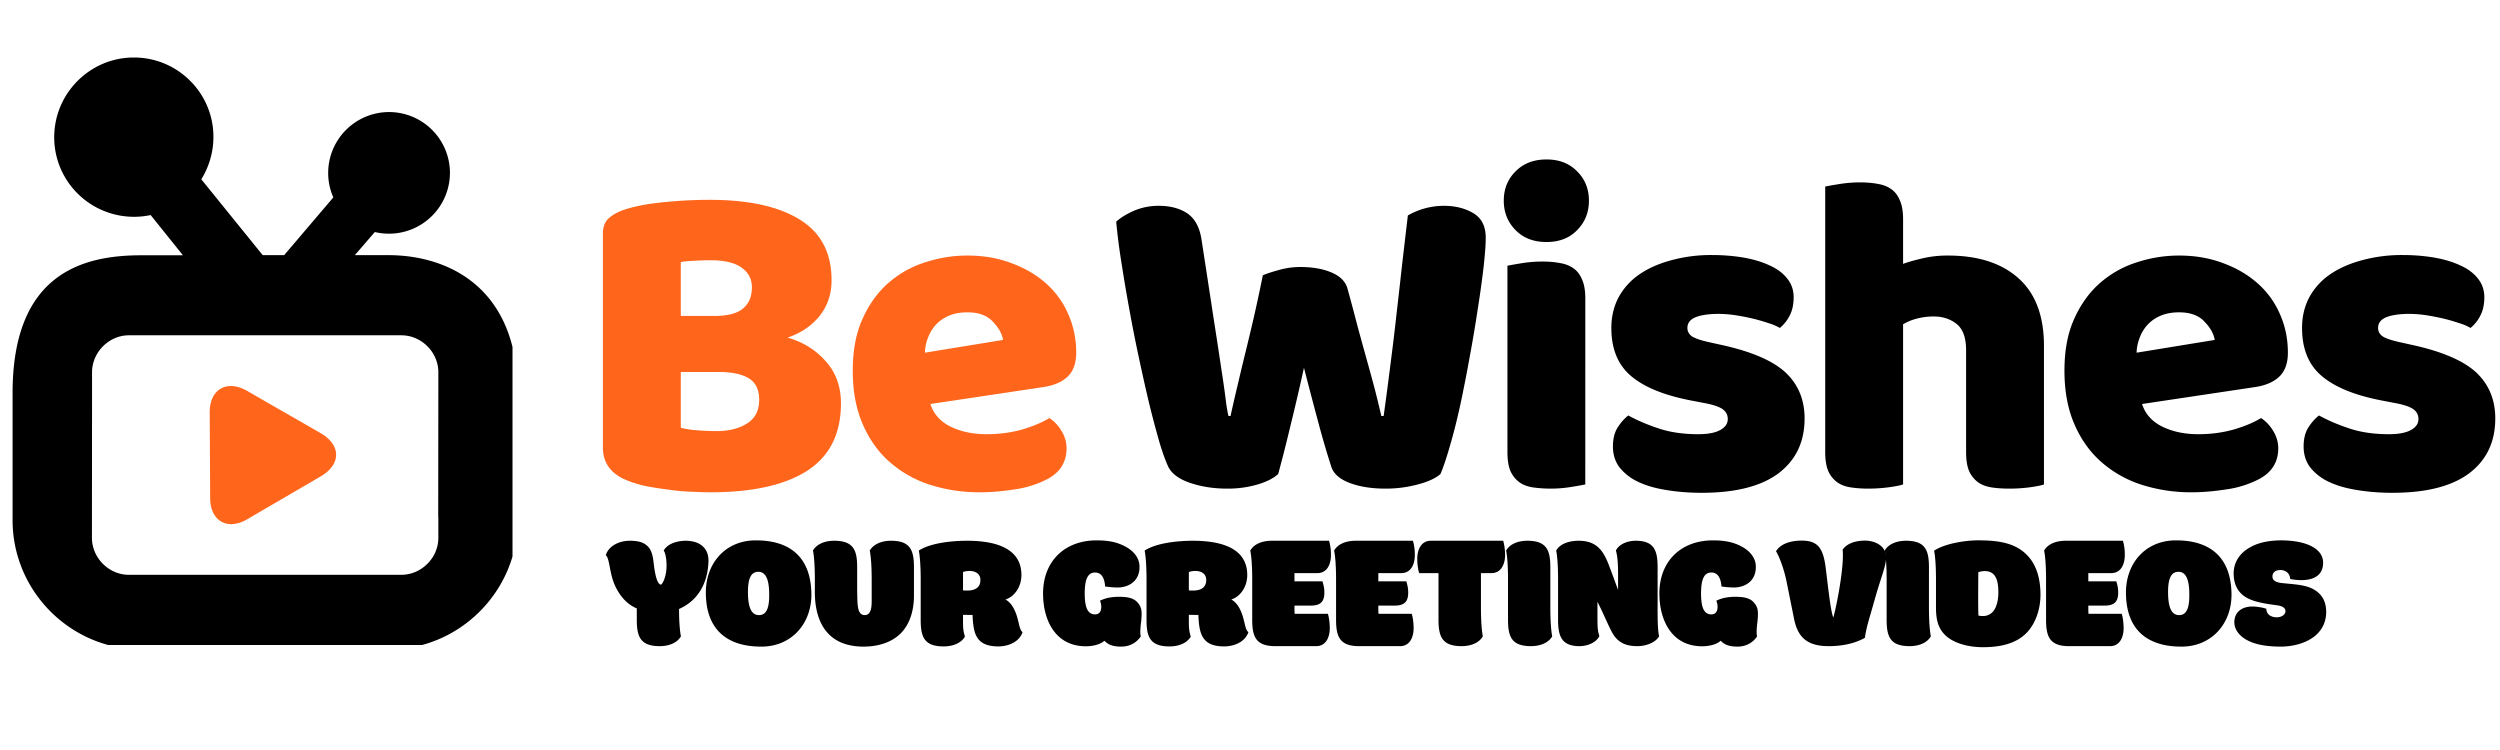
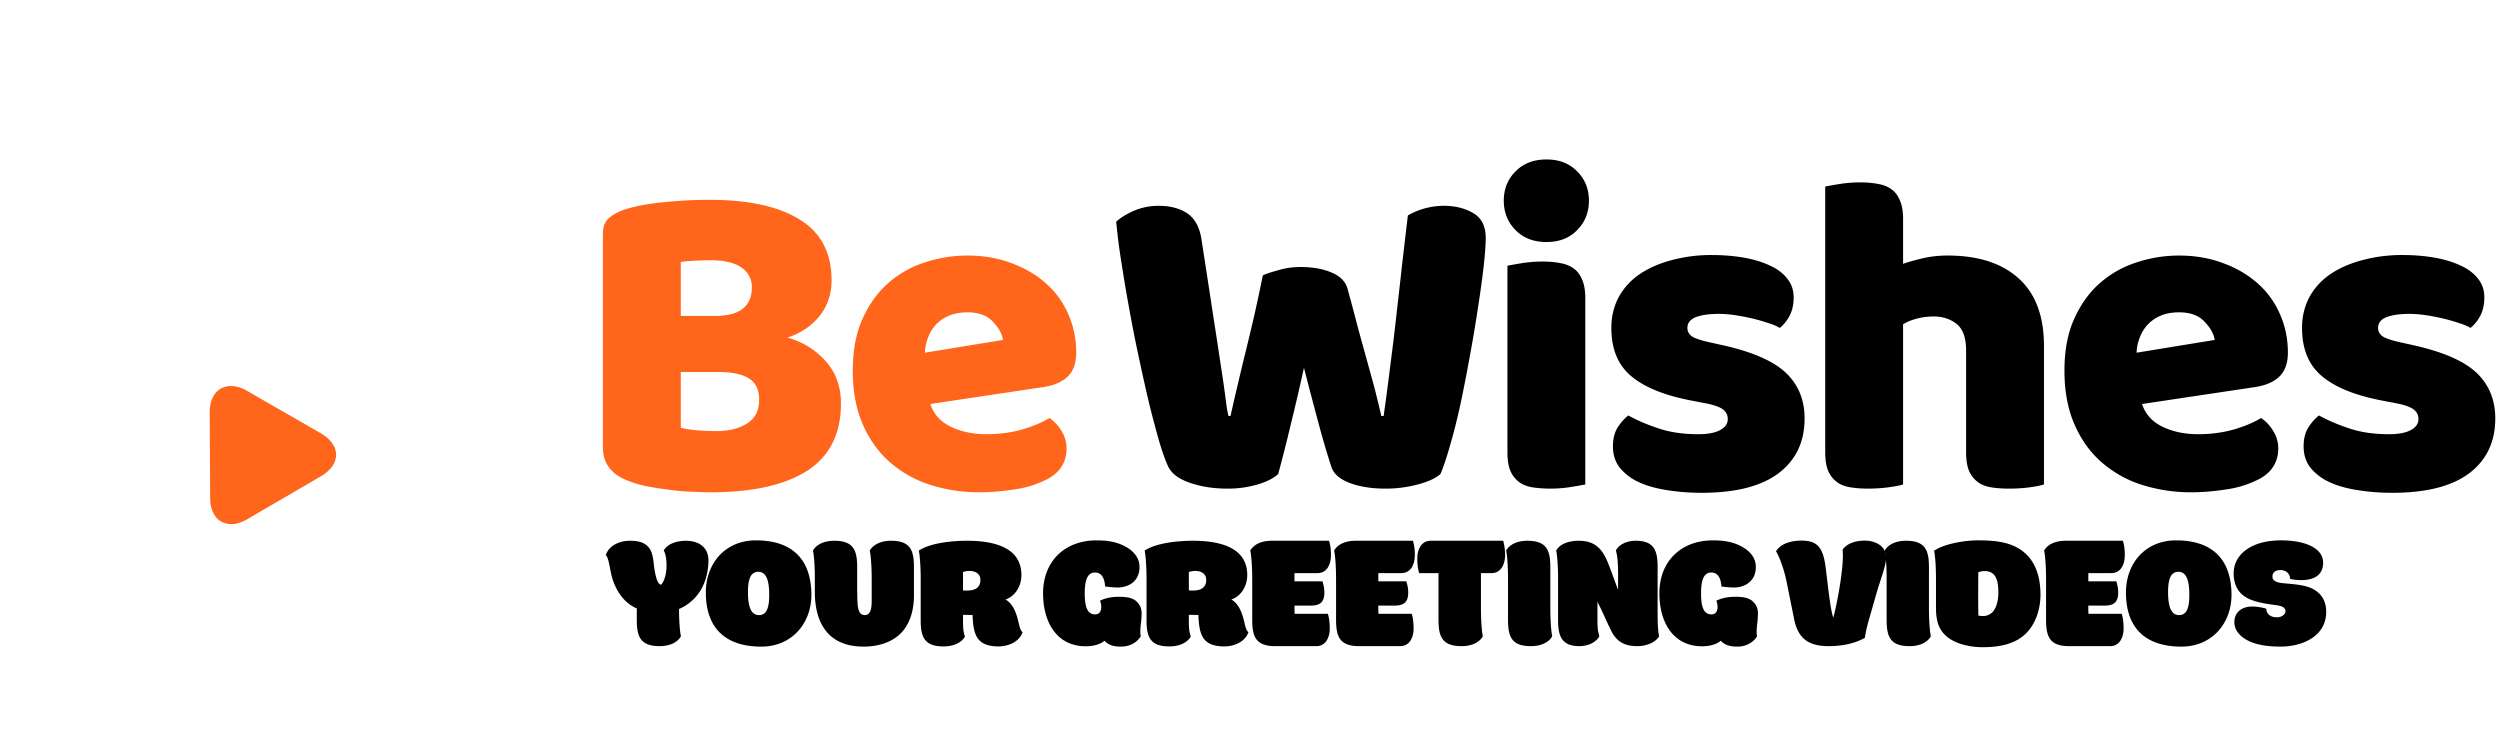
<svg xmlns="http://www.w3.org/2000/svg" version="1.0" height="60" viewBox="0 0 150 45" width="200">
  <defs>
    <clipPath id="a">
-       <path d="M.75 3.45h30V38.7h-30Zm0 0" />
-     </clipPath>
+       </clipPath>
  </defs>
  <g clip-path="url(#a)">
    <path d="M23.305 15.309h-2.016l1.2-1.387a3.66 3.66 0 0 0 4.508-3.527 3.656 3.656 0 0 0-3.653-3.672 3.657 3.657 0 0 0-3.653 3.629A3.61 3.61 0 0 0 20 11.844l-2.95 3.465h-1.288l-3.684-4.551c.465-.75.719-1.613.727-2.504A4.729 4.729 0 0 0 11.43 4.87 4.752 4.752 0 0 0 8.03 3.45c-2.617 0-4.758 2.13-4.777 4.75a4.751 4.751 0 0 0 1.379 3.387 4.796 4.796 0 0 0 4.406 1.316l1.938 2.414h-2.47C5.013 15.31.755 16.363.755 23.582v7.629c0 4.27 3.488 7.758 7.758 7.758h14.793c4.261 0 7.758-3.489 7.758-7.758v-7.629c0-6.414-4.266-8.273-7.758-8.273Zm.777 19.18H7.734c-1.203 0-2.218-1.016-2.218-2.22l.007-8.687v-1.324c.047-1.168 1.04-2.14 2.211-2.14h16.348c1.203 0 2.219 1.015 2.219 2.218l-.008 8.691h.008v1.243c0 1.203-1.016 2.218-2.219 2.218Zm0 0" />
  </g>
  <path d="m12.61 29.875-.028-5.125c-.008-1.41 1.047-1.988 2.254-1.293 1.203.7 3.21 1.84 4.414 2.54 1.203.698 1.23 1.847.031 2.562-1.199.71-3.222 1.875-4.422 2.582-1.191.714-2.246.14-2.25-1.266ZM40.847 25.662c.258.074.586.125.985.156.406.031.789.047 1.156.047.738 0 1.348-.149 1.828-.453.488-.301.734-.774.734-1.422 0-.602-.203-1.032-.609-1.282-.406-.257-1.023-.39-1.844-.39h-2.25Zm0-6.704h2c.79 0 1.364-.144 1.72-.437.362-.29.546-.719.546-1.281 0-.5-.211-.895-.625-1.188-.406-.289-1.027-.437-1.86-.437-.273 0-.59.011-.953.031-.355.012-.632.04-.828.078Zm1.782 10.579c-.305 0-.668-.012-1.094-.032a11.694 11.694 0 0 1-1.297-.109c-.45-.055-.898-.121-1.344-.203a6.493 6.493 0 0 1-1.203-.344c-1.012-.383-1.516-1.05-1.516-2V14.021c0-.383.102-.68.313-.89.219-.208.508-.38.875-.516.625-.219 1.398-.375 2.328-.469a26.78 26.78 0 0 1 2.89-.156c2.344 0 4.145.398 5.407 1.187 1.27.781 1.906 1.996 1.906 3.64 0 .825-.242 1.54-.719 2.141-.48.594-1.12 1.028-1.921 1.297.914.262 1.675.73 2.28 1.407.614.68.923 1.527.923 2.546 0 1.813-.672 3.157-2.016 4.032-1.344.863-3.281 1.297-5.812 1.297ZM58.807 29.537a9.702 9.702 0 0 1-3.016-.454 6.794 6.794 0 0 1-2.406-1.359c-.687-.601-1.23-1.363-1.625-2.281-.398-.914-.594-1.985-.594-3.203 0-1.219.196-2.258.594-3.125.395-.875.91-1.586 1.547-2.14a6.135 6.135 0 0 1 2.203-1.235 8.06 8.06 0 0 1 2.531-.407c.97 0 1.848.153 2.641.454.8.293 1.488.695 2.062 1.203a5.17 5.17 0 0 1 1.344 1.843c.32.711.485 1.485.485 2.329 0 .625-.172 1.105-.516 1.437-.344.324-.828.531-1.453.625l-6.781 1.016c.195.605.601 1.058 1.218 1.36.625.304 1.344.452 2.157.452.75 0 1.457-.094 2.125-.281.664-.195 1.21-.426 1.64-.688.29.188.535.45.735.782.195.324.296.668.296 1.031 0 .824-.382 1.437-1.14 1.844a6.12 6.12 0 0 1-1.985.625c-.73.113-1.417.172-2.062.172Zm-.766-10.797c-.437 0-.82.074-1.14.218a2.248 2.248 0 0 0-.782.563c-.199.23-.351.492-.453.781a2.65 2.65 0 0 0-.172.86l4.688-.766c-.055-.363-.258-.727-.61-1.094-.343-.375-.855-.562-1.53-.562Zm0 0" fill="#ff651b" />
  <path d="M75.77 16.521c.195-.094.507-.195.937-.313a4.635 4.635 0 0 1 1.312-.187c.758 0 1.395.117 1.907.344.52.23.832.562.937 1 .207.75.395 1.453.563 2.11.175.648.347 1.273.515 1.874.164.594.328 1.184.485 1.766.156.586.304 1.199.453 1.843h.14c.157-1.125.297-2.19.422-3.203.133-1.02.254-2.02.36-3 .113-.976.222-1.945.328-2.906.113-.969.226-1.941.343-2.922a4.336 4.336 0 0 1 2.172-.578c.676 0 1.258.149 1.75.438.5.293.75.789.75 1.484 0 .398-.043.969-.125 1.719-.086.742-.199 1.57-.343 2.484a81.224 81.224 0 0 1-.485 2.89c-.18 1-.367 1.962-.562 2.876-.2.918-.407 1.746-.625 2.484-.211.742-.403 1.313-.578 1.719-.282.25-.735.46-1.36.625a7.45 7.45 0 0 1-1.922.25c-.855 0-1.578-.117-2.172-.344-.593-.226-.96-.55-1.093-.969a51.695 51.695 0 0 1-.766-2.609 284.035 284.035 0 0 1-.875-3.328 135.712 135.712 0 0 1-.812 3.484 90.248 90.248 0 0 1-.735 2.89c-.273.25-.683.462-1.234.626a6.353 6.353 0 0 1-1.813.25c-.824 0-1.57-.117-2.234-.344-.668-.226-1.106-.55-1.313-.969-.156-.332-.335-.82-.53-1.468a65.116 65.116 0 0 1-.595-2.235c-.199-.832-.402-1.734-.609-2.703a84.89 84.89 0 0 1-.578-2.906 98.71 98.71 0 0 1-.484-2.844 37.813 37.813 0 0 1-.329-2.547c.258-.238.614-.457 1.063-.656a3.744 3.744 0 0 1 1.484-.297c.696 0 1.27.152 1.72.453.444.305.726.809.843 1.516.289 1.875.531 3.437.719 4.687.195 1.243.351 2.262.468 3.063.125.793.211 1.406.266 1.844.05.437.11.789.172 1.046h.125c.164-.738.32-1.414.469-2.03.144-.626.296-1.255.453-1.891.156-.633.316-1.313.484-2.032.164-.726.344-1.554.531-2.484ZM90.227 12.037c0-.696.234-1.282.703-1.75.469-.477 1.086-.72 1.86-.72.769 0 1.382.243 1.843.72.469.468.703 1.054.703 1.75 0 .699-.234 1.289-.703 1.765-.46.48-1.074.719-1.844.719-.773 0-1.39-.238-1.859-.719-.469-.476-.703-1.066-.703-1.765Zm4.89 17.03c-.199.04-.496.095-.89.157a7.64 7.64 0 0 1-2.281.016c-.325-.055-.594-.16-.813-.328a1.667 1.667 0 0 1-.515-.672c-.118-.29-.172-.664-.172-1.125V15.943c.207-.04.504-.094.89-.156a7.69 7.69 0 0 1 1.203-.094c.407 0 .766.031 1.079.094.32.054.593.164.812.328.219.156.383.383.5.672.125.28.188.652.188 1.109ZM108.275 25.115c0 1.398-.523 2.492-1.562 3.281-1.043.781-2.578 1.172-4.61 1.172-.773 0-1.492-.059-2.156-.172-.656-.105-1.219-.273-1.687-.5a3.1 3.1 0 0 1-1.094-.86c-.262-.35-.39-.769-.39-1.25 0-.437.085-.804.265-1.109.187-.3.406-.55.656-.75.531.293 1.14.555 1.828.781.688.231 1.477.344 2.375.344.57 0 1.008-.082 1.313-.25.3-.164.453-.383.453-.656 0-.258-.11-.46-.328-.61-.219-.144-.59-.265-1.11-.359l-.812-.156c-1.594-.313-2.781-.8-3.563-1.469-.78-.664-1.172-1.625-1.172-2.875 0-.676.145-1.289.438-1.844a3.97 3.97 0 0 1 1.25-1.375c.531-.363 1.164-.644 1.906-.843a9.063 9.063 0 0 1 2.453-.313c.676 0 1.313.055 1.907.156.593.106 1.109.262 1.546.47.446.198.797.46 1.047.78.258.313.391.688.391 1.125 0 .43-.078.793-.234 1.094a2.33 2.33 0 0 1-.594.75 3.022 3.022 0 0 0-.656-.281 10.812 10.812 0 0 0-.97-.281 13.386 13.386 0 0 0-1.046-.203 7.016 7.016 0 0 0-.984-.079c-.606 0-1.075.07-1.407.204-.324.136-.484.351-.484.64 0 .2.086.367.266.5.187.125.539.246 1.062.36l.844.187c1.758.399 3.008.95 3.75 1.656.738.711 1.11 1.621 1.11 2.735ZM122.638 29.068c-.18.062-.465.117-.86.172a9.63 9.63 0 0 1-1.218.078c-.407 0-.774-.027-1.094-.078-.324-.055-.594-.16-.813-.328a1.667 1.667 0 0 1-.515-.672c-.118-.29-.172-.664-.172-1.125V21.02c0-.75-.188-1.273-.563-1.578-.375-.3-.836-.453-1.375-.453a3.9 3.9 0 0 0-1.062.14 3.028 3.028 0 0 0-.781.328v9.61c-.188.062-.48.117-.875.172-.387.05-.793.078-1.22.078a6.91 6.91 0 0 1-1.077-.078c-.325-.055-.594-.16-.813-.328a1.667 1.667 0 0 1-.515-.672c-.118-.29-.172-.664-.172-1.125V11.193c.195-.04.492-.094.89-.156a7.69 7.69 0 0 1 1.203-.094c.395 0 .754.031 1.079.094.32.054.593.164.812.328.219.156.383.383.5.672.125.28.188.652.188 1.109v2.687c.238-.093.597-.195 1.078-.312a6.476 6.476 0 0 1 1.61-.188c1.812 0 3.222.454 4.233 1.36 1.02.906 1.532 2.262 1.532 4.062ZM131.507 29.537a9.702 9.702 0 0 1-3.015-.454 6.794 6.794 0 0 1-2.407-1.359c-.687-.601-1.23-1.363-1.625-2.281-.398-.914-.593-1.985-.593-3.203 0-1.219.195-2.258.593-3.125.395-.875.91-1.586 1.547-2.14a6.135 6.135 0 0 1 2.203-1.235 8.06 8.06 0 0 1 2.532-.407c.968 0 1.847.153 2.64.454.801.293 1.489.695 2.063 1.203a5.17 5.17 0 0 1 1.344 1.843c.32.711.484 1.485.484 2.329 0 .625-.172 1.105-.516 1.437-.343.324-.828.531-1.453.625l-6.781 1.016c.195.605.602 1.058 1.219 1.36.625.304 1.343.452 2.156.452.75 0 1.457-.094 2.125-.281.664-.195 1.21-.426 1.64-.688.29.188.536.45.735.782.195.324.297.668.297 1.031 0 .824-.383 1.437-1.14 1.844a6.12 6.12 0 0 1-1.985.625c-.73.113-1.418.172-2.063.172Zm-.765-10.797c-.438 0-.82.074-1.14.218a2.248 2.248 0 0 0-.782.563c-.2.23-.352.492-.453.781a2.65 2.65 0 0 0-.172.86l4.687-.766c-.054-.363-.257-.727-.609-1.094-.344-.375-.855-.562-1.531-.562ZM149.716 25.115c0 1.398-.523 2.492-1.562 3.281-1.043.781-2.578 1.172-4.61 1.172-.773 0-1.492-.059-2.156-.172-.656-.105-1.218-.273-1.687-.5a3.1 3.1 0 0 1-1.094-.86c-.262-.35-.39-.769-.39-1.25 0-.437.085-.804.265-1.109.188-.3.406-.55.656-.75.532.293 1.141.555 1.828.781.688.231 1.477.344 2.375.344.57 0 1.008-.082 1.313-.25.3-.164.453-.383.453-.656 0-.258-.11-.46-.328-.61-.219-.144-.59-.265-1.11-.359l-.812-.156c-1.594-.313-2.781-.8-3.562-1.469-.782-.664-1.172-1.625-1.172-2.875 0-.676.144-1.289.437-1.844a3.97 3.97 0 0 1 1.25-1.375c.531-.363 1.164-.644 1.906-.843a9.063 9.063 0 0 1 2.454-.313c.675 0 1.312.055 1.906.156.594.106 1.11.262 1.547.47.445.198.797.46 1.047.78.257.313.39.688.39 1.125 0 .43-.078.793-.234 1.094a2.33 2.33 0 0 1-.594.75 3.022 3.022 0 0 0-.656-.281 10.812 10.812 0 0 0-.969-.281 13.386 13.386 0 0 0-1.047-.203 7.016 7.016 0 0 0-.984-.079c-.606 0-1.074.07-1.406.204-.325.136-.485.351-.485.64 0 .2.086.367.266.5.187.125.539.246 1.062.36l.844.187c1.758.399 3.008.95 3.75 1.656.738.711 1.11 1.621 1.11 2.735ZM40.743 36.539c1.18-.52 1.73-1.606 1.765-2.864.008-.386-.113-.675-.324-.878-.254-.247-.633-.352-1.062-.352-.555.012-1.082.195-1.301.59.125.156.219.754.148 1.254-.035.3-.156.66-.304.793-.211-.02-.325-.477-.395-.922-.082-.457-.055-1.028-.406-1.38-.239-.237-.563-.335-1.07-.335-.59 0-1.258.266-1.45.871.176.098.219.719.367 1.281.188.73.66 1.493 1.344 1.836a.677.677 0 0 0 .152.07v.676c0 1.02.211 1.59 1.38 1.59.542 0 1.042-.191 1.269-.59-.059-.28-.113-.832-.113-1.64Zm0 0" />
  <path d="M45.687 38.797c1.82 0 3.031-1.407 2.996-3.188-.055-2.977-2.328-3.187-3.336-3.187-1.836 0-3.023 1.394-2.996 3.187.035 2.977 2.336 3.188 3.336 3.188Zm-.176-4.489c.45.008.633.492.64 1.301.02.91-.183 1.309-.628 1.297-.45-.008-.633-.488-.645-1.297-.015-.914.188-1.309.633-1.3ZM48.778 33.035c.063.281.113.894.113 1.73v.817c.02 1.906.887 3.215 2.918 3.215 1.035 0 1.88-.344 2.38-.957.464-.57.667-1.352.648-2.231v-1.574c0-1.016-.211-1.59-1.38-1.59-.542 0-1.042.195-1.273.59.063.281.117.894.117 1.73v1.266c0 .324-.011.875-.414.875h-.027c-.457-.024-.41-.711-.43-1.516v-1.355c0-1.008-.21-1.59-1.379-1.59-.55 0-1.054.195-1.273.59ZM58.352 36.898c.05 1.106.191 1.887 1.554 1.887.579 0 1.254-.262 1.45-.86-.23-.132-.211-.796-.504-1.359-.059-.133-.227-.43-.524-.598.5-.148.957-.718.957-1.468 0-1.774-1.89-2.055-3.27-2.055-.843 0-2.167.117-2.886.59.059.281.113.914.113 1.746v2.418c0 1.016.211 1.586 1.38 1.586.542 0 1.042-.192 1.273-.586-.106-.379-.114-.492-.114-1.027v-.282Zm.472-2.098c0 .493-.378.633-.789.633-.097 0-.183 0-.254-.011v-1.098c.086-.035.227-.067.383-.067.352 0 .66.157.66.543ZM68.448 38.18c-.059-.176-.016-.614.027-.93.027-.43.09-.782-.246-1.125-.262-.29-.727-.317-1.098-.317-.492 0-.867.098-1.132.239.113.23.16.808-.282.816-.437.008-.633-.375-.633-1.254s.196-1.266.633-1.258c.36.008.555.309.59.836.274.043.535.063.809.063.726-.035 1.281-.477 1.254-1.274-.008-.52-.375-.933-.844-1.18-.535-.296-1.113-.374-1.73-.374-1.915 0-3.212 1.253-3.212 3.187 0 1.606.739 3.168 2.57 3.168.345 0 .829-.078 1.11-.332.211.219.473.352 1.008.352.477 0 .914-.211 1.176-.618ZM71.902 36.898c.05 1.106.191 1.887 1.554 1.887.578 0 1.254-.262 1.45-.86-.23-.132-.211-.796-.504-1.359-.059-.133-.227-.43-.524-.598.5-.148.957-.718.957-1.468 0-1.774-1.89-2.055-3.27-2.055-.843 0-2.167.117-2.886.59.059.281.113.914.113 1.746v2.418c0 1.016.211 1.586 1.38 1.586.542 0 1.042-.192 1.273-.586-.106-.379-.114-.492-.114-1.027v-.282Zm.472-2.098c0 .493-.379.633-.789.633-.097 0-.183 0-.254-.011v-1.098c.086-.035.227-.067.383-.067.352 0 .66.157.66.543ZM77.669 34.386h1.379c.582 0 .808-.535.808-1.07a2.84 2.84 0 0 0-.113-.871h-3.434c-.484 0-1.035.14-1.293.59.063.281.117.894.117 1.73v2.414c0 1.012.211 1.59 1.38 1.59h2.464c.57 0 .809-.527.809-1.07 0-.324-.043-.652-.113-.871H77.68c-.011-.113-.011-.246-.011-.367v-.125h.976c.578 0 .809-.227.817-.762 0-.324-.055-.477-.114-.695h-1.68ZM82.7 34.386h1.38c.581 0 .808-.535.808-1.07a2.84 2.84 0 0 0-.113-.871H81.34c-.484 0-1.035.14-1.293.59.063.281.117.894.117 1.73v2.414c0 1.012.211 1.59 1.38 1.59h2.464c.57 0 .809-.527.809-1.07 0-.324-.043-.652-.114-.871h-1.992c-.012-.113-.012-.246-.012-.367v-.125h.977c.578 0 .809-.227.816-.762 0-.324-.054-.477-.113-.695H82.7ZM85.037 33.52c0 .323.043.648.113.866h1.16v2.793c0 1.02.22 1.59 1.387 1.59.547 0 1.047-.191 1.273-.59-.058-.28-.113-.894-.113-1.718v-2.075h.633c.578 0 .809-.535.816-1.07 0-.324-.05-.648-.113-.871h-4.348c-.57 0-.808.527-.808 1.074ZM93.02 34.035c0-1.008-.211-1.59-1.38-1.59-.55 0-1.054.195-1.273.59.063.281.114.894.114 1.73v2.414c0 1.02.21 1.59 1.378 1.59.547 0 1.047-.191 1.274-.59-.059-.28-.113-.894-.113-1.718ZM97.085 34.511v.887c-.132-.36-.343-.941-.52-1.406-.347-.938-.753-1.547-1.843-1.547-.48 0-1.098.133-1.351.59.062.281.113.894.113 1.73v2.414c0 .957.187 1.59 1.285 1.59.445 0 .965-.183 1.191-.59-.058-.28-.113-.27-.113-1.105v-.965c.344.668.66 1.45.906 1.887.34.582.832.773 1.485.773.523 0 1.086-.21 1.308-.59-.062-.28-.09-.691-.09-1.527v-2.617c0-.965-.183-1.59-1.308-1.59-.543 0-1.035.238-1.195.59.082.281.132.648.132 1.476ZM105.427 38.18c-.059-.176-.016-.614.027-.93.027-.43.09-.782-.246-1.125-.262-.29-.727-.317-1.098-.317-.492 0-.867.098-1.133.239.114.23.16.808-.28.816-.438.008-.634-.375-.634-1.254s.196-1.266.633-1.258c.36.008.555.309.59.836.273.043.535.063.809.063.726-.035 1.28-.477 1.254-1.274-.008-.52-.375-.933-.844-1.18-.535-.296-1.114-.374-1.73-.374-1.915 0-3.212 1.253-3.212 3.187 0 1.606.739 3.168 2.57 3.168.344 0 .829-.078 1.11-.332.211.219.473.352 1.008.352.476 0 .914-.211 1.176-.618ZM107.202 34.933l.43 2.14c.23 1.24.87 1.696 2.101 1.696.727 0 1.516-.133 2.16-.5.086-.64.313-1.308.488-1.941.09-.309.239-.86.407-1.371.183-.578.379-1.121.379-1.52 0-.683-.668-1-1.266-1-.547 0-1.09.16-1.344.547.113.98-.379 3.477-.562 4.074-.192-.554-.332-2.09-.465-3.074-.16-1.21-.555-1.547-1.442-1.547-.562 0-1.23.149-1.527.64.168.266.473 1.005.64 1.856Zm0 0" />
  <path d="M115.737 34.035c0-1.008-.21-1.59-1.379-1.59-.55 0-1.054.195-1.273.59.063.281.113.894.113 1.73v2.414c0 1.02.211 1.59 1.38 1.59.546 0 1.046-.191 1.273-.59-.059-.28-.114-.894-.114-1.718ZM116.159 34.765v1.696c0 .808.175 1.21.441 1.527.535.633 1.57.844 2.36.844.906 0 1.878-.149 2.554-.782.645-.597.934-1.582.914-2.441-.016-1.187-.394-1.934-.902-2.398-.774-.72-1.88-.79-2.883-.79-.656 0-1.938.176-2.598.622.063.28.114.886.114 1.722Zm2.539-.43c.132-.046.261-.07.386-.07.72 0 .809.668.817 1.246.008.36-.063.801-.239 1.07a.78.78 0 0 1-.703.38c-.078 0-.164-.008-.254-.028-.027-.851-.007-1.746-.007-2.597ZM125.3 34.386h1.378c.582 0 .809-.535.809-1.07a2.84 2.84 0 0 0-.113-.871h-3.434c-.484 0-1.035.14-1.293.59.063.281.117.894.117 1.73v2.414c0 1.012.211 1.59 1.38 1.59h2.464c.57 0 .809-.527.809-1.07 0-.324-.043-.652-.114-.871h-1.992c-.012-.113-.012-.246-.012-.367v-.125h.977c.578 0 .809-.227.816-.762 0-.324-.054-.477-.113-.695h-1.68ZM130.894 38.797c1.82 0 3.031-1.407 2.996-3.188-.055-2.977-2.328-3.187-3.336-3.187-1.836 0-3.024 1.394-2.996 3.187.035 2.977 2.336 3.188 3.336 3.188Zm-.176-4.489c.45.008.633.492.64 1.301.02.91-.183 1.309-.628 1.297-.45-.008-.633-.488-.645-1.297-.015-.914.188-1.309.633-1.3ZM135.981 36.53c-.187-.077-.59-.14-.844-.14-.547 0-1.027.27-1.074.86-.043.597.422 1.027.969 1.257.62.262 1.367.29 1.86.29 1.284-.02 2.695-.633 2.679-2.11-.008-.738-.379-1.133-.817-1.36-.492-.253-1.195-.273-1.835-.343-.31-.035-.598-.133-.57-.422.007-.21.175-.36.484-.36.312.009.558.192.578.536.191.043.449.07.668.07.668 0 1.289-.238 1.308-1.008.016-.582-.414-.921-.898-1.117-.473-.191-1.098-.261-1.606-.261-.648 0-1.336.105-1.886.421-.618.348-1.004.91-.977 1.649.027.617.266 1.012.625 1.273.5.352 1.23.45 1.93.547.433.051.547.192.554.36 0 .183-.21.367-.52.367-.315 0-.62-.149-.628-.508Zm0 0" />
</svg>